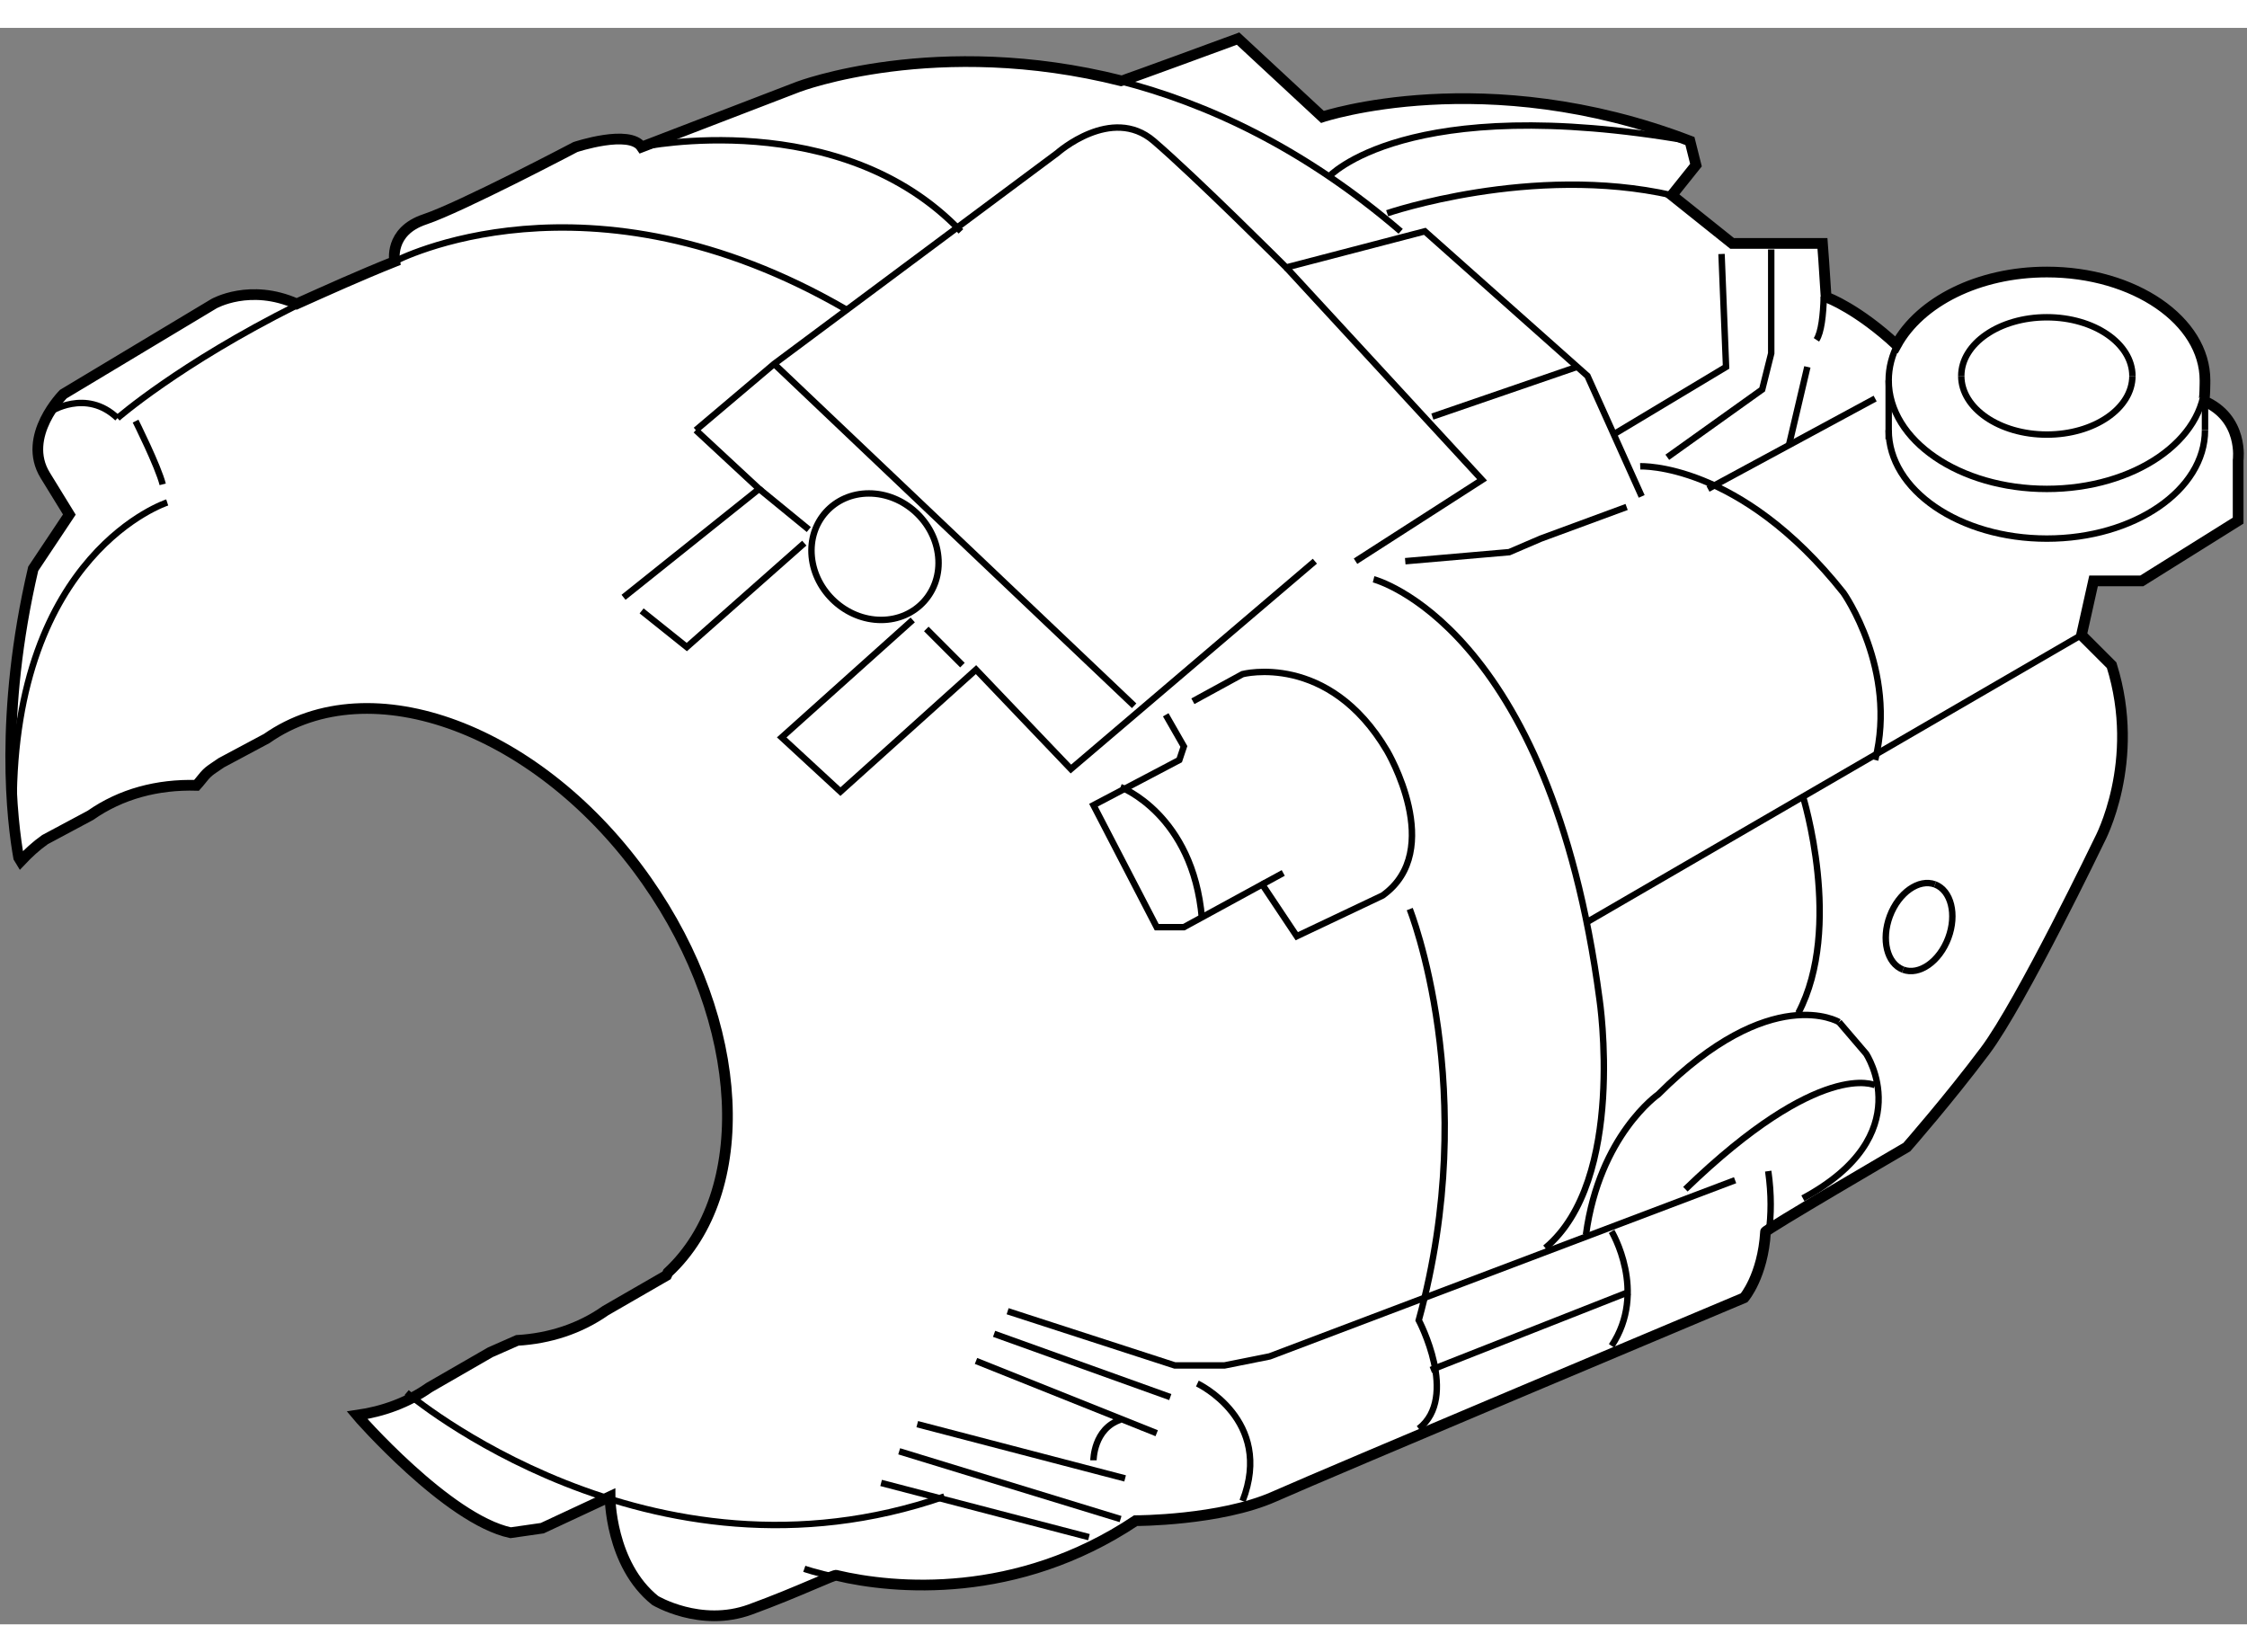
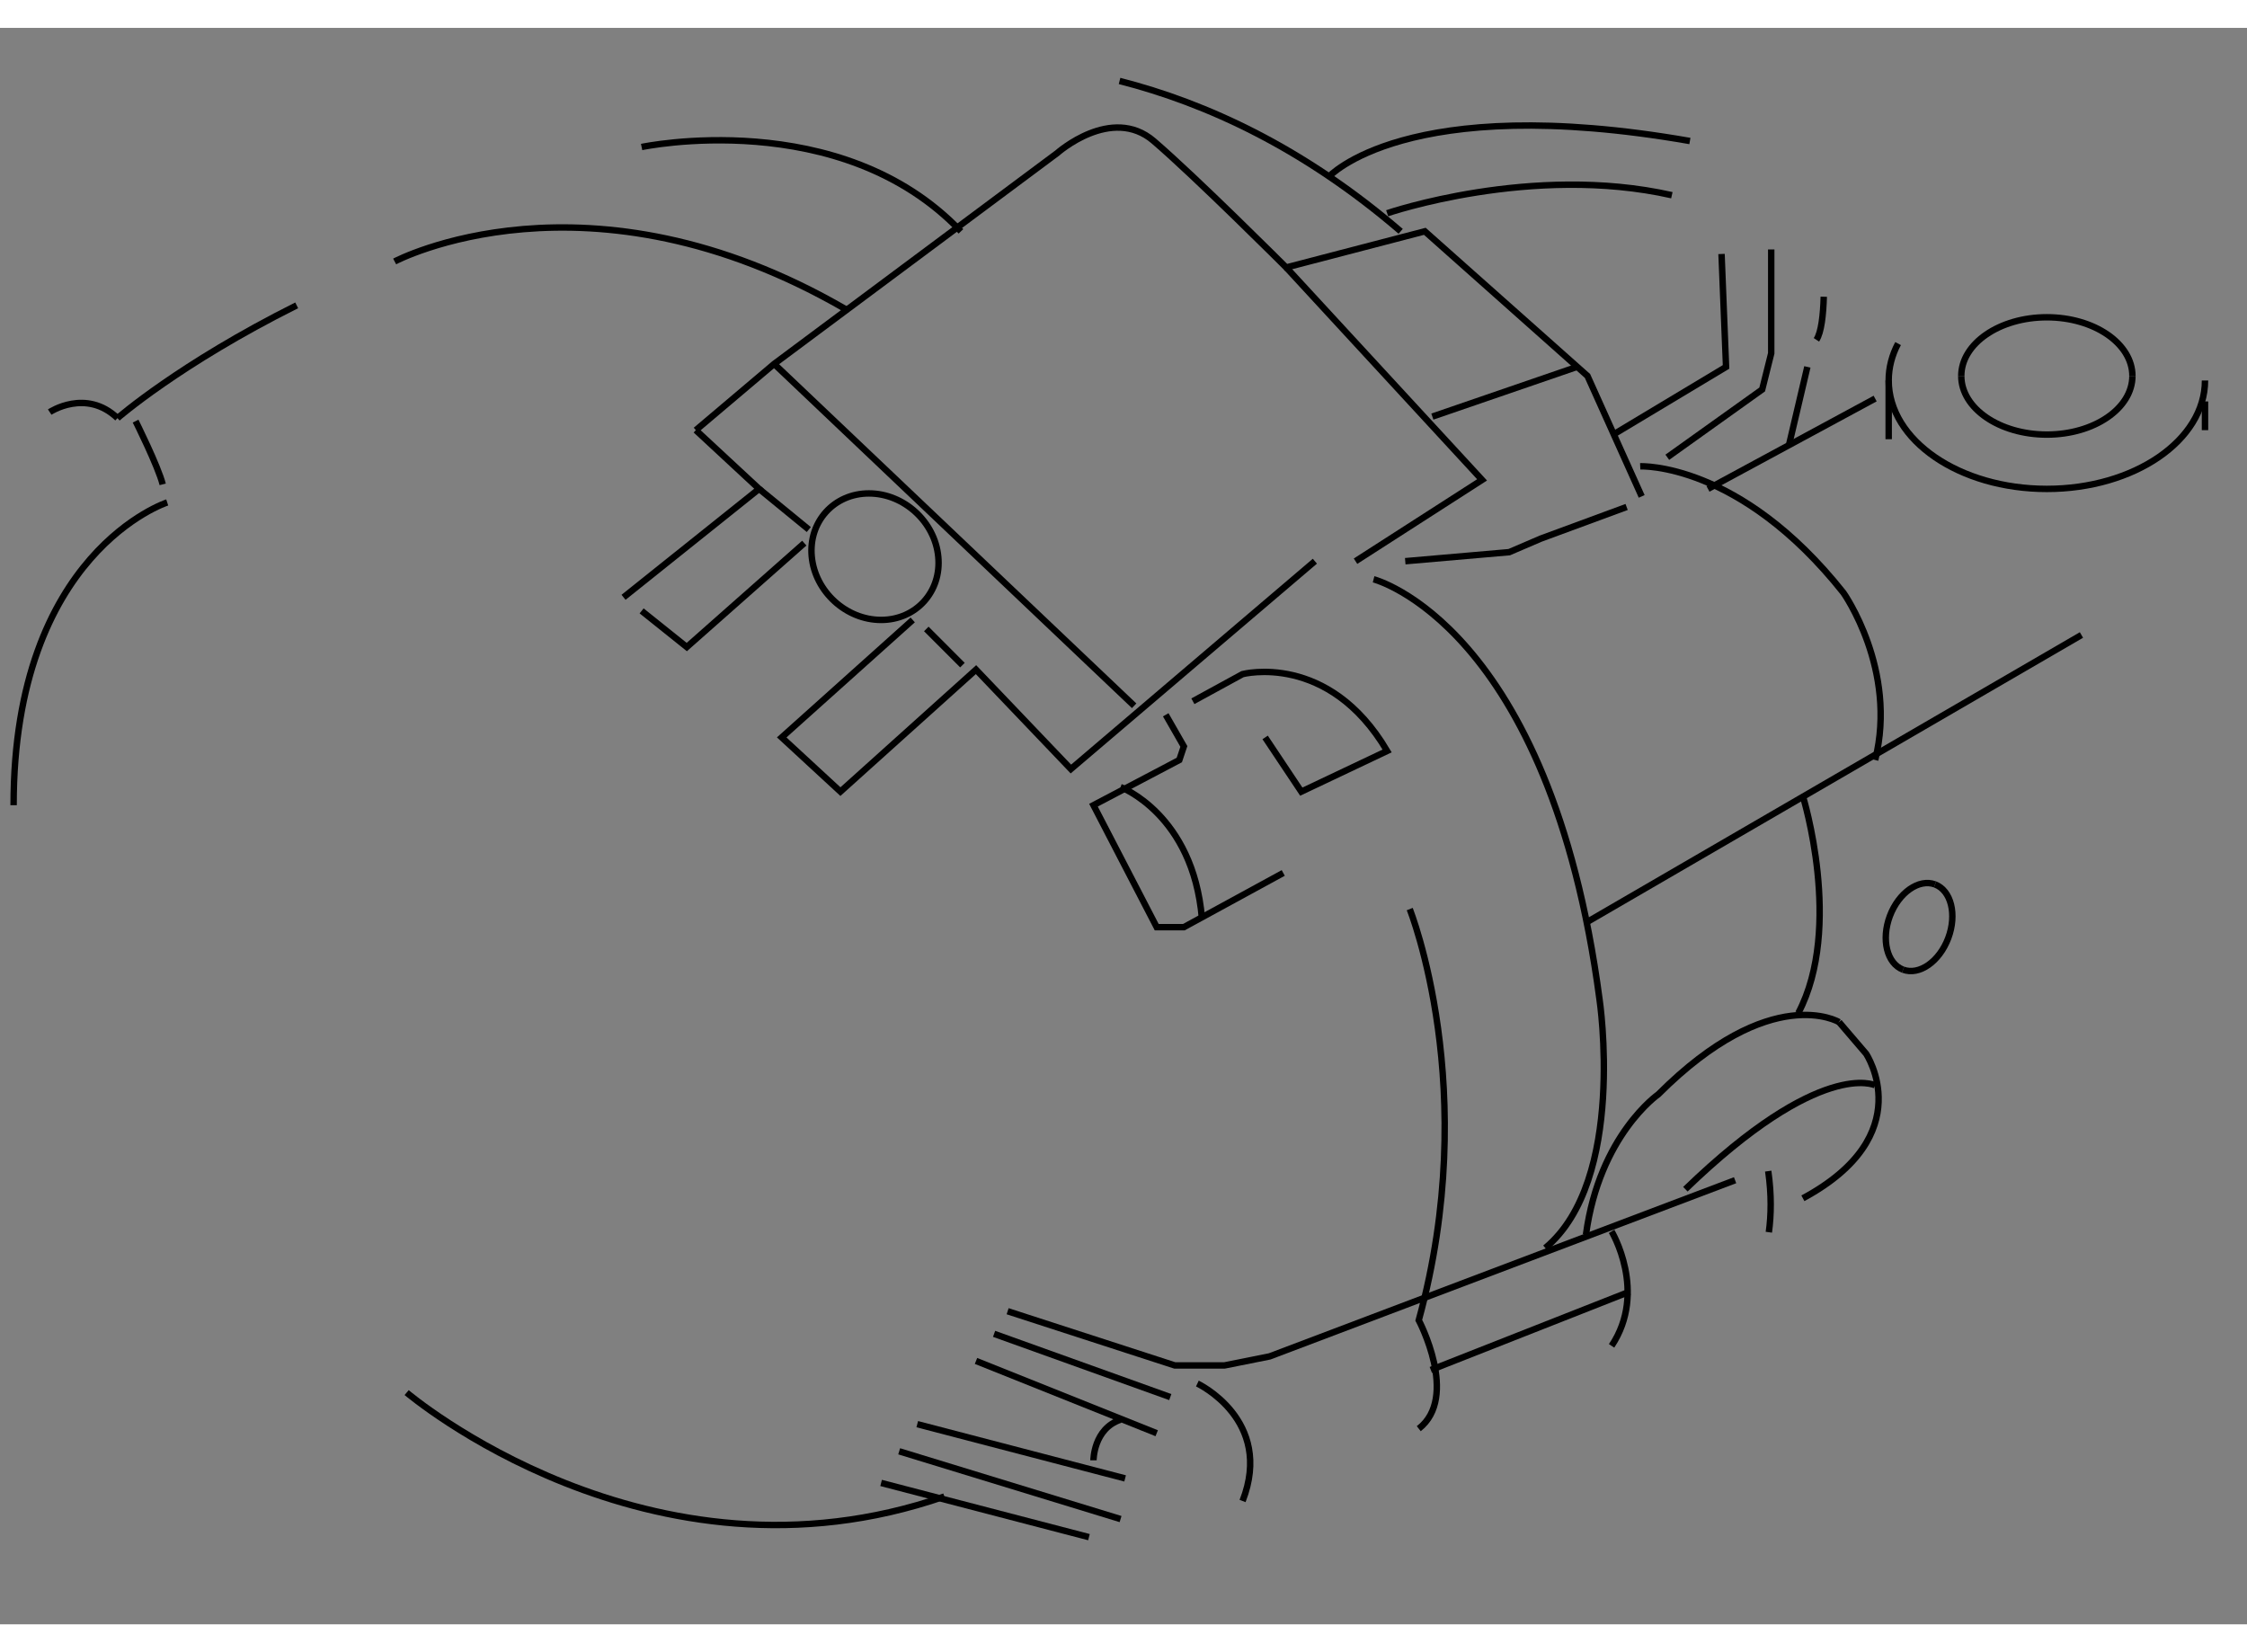
<svg xmlns="http://www.w3.org/2000/svg" version="1.1" x="0px" y="0px" width="244.8px" height="180px" viewBox="56.725 85.713 104.908 74.534" enable-background="new 0 0 244.8 180" xml:space="preserve">
  <rect x="56.725" y="85.713" width="104.908" height="74.534" fill="#808080" stroke="none" />
  <g>
-     <path fill="#FFFFFF" stroke="#000000" stroke-width="0.5" d="M159.602,103.121c0.07,0.032,0.07-0.947,0.07-0.947    c0-2.798-3.306-5.063-7.384-5.063c-3.196,0-5.919,1.393-7.023,3.395c-1.766-1.636-3.174-2.199-3.282-2.22    c-0.073-1.238-0.171-2.511-0.171-2.511h-4.218l-2.813-2.249l1.125-1.407l-0.282-1.124c-9.563-3.658-17.158-1.126-17.158-1.126    l-3.938-3.656c0,0-5.343,1.969-5.438,1.974c-8.636-2.178-15.095,0.277-15.095,0.277l-7.313,2.812c-0.562-0.844-3.094,0-3.094,0    s-5.344,2.813-7.031,3.376c-1.688,0.562-1.406,1.968-1.406,1.968c-1.624,0.649-3.102,1.319-4.574,1.978    c-2.178-0.971-3.864-0.009-3.864-0.009l-7.031,4.221c0,0-1.969,1.969-0.844,3.796l1.124,1.828l-1.687,2.531    c-1.599,6.848-0.973,11.843-0.68,13.482l0.1,0.165c0.345-0.365,0.713-0.709,1.131-1.002l2.119-1.133    c1.433-1.004,3.136-1.451,4.954-1.401l0.11-0.125c0.452-0.572,0.438-0.505,1.045-0.927l1.98-1.058l0.139-0.074    c4.843-3.397,12.787-0.428,17.742,6.639c4.664,6.648,5.014,14.557,0.994,18.293l-0.063,0.133l-2.849,1.643    c-1.212,0.851-2.618,1.301-4.121,1.39l-1.258,0.555l-2.85,1.642c-1.008,0.707-2.155,1.123-3.376,1.299    c0.009,0.011,4.222,4.852,7.172,5.484l1.477-0.212l3.165-1.476c0,0,0,3.163,2.109,4.851c0,0,2.11,1.268,4.431,0.424    c2.319-0.846,4.008-1.689,4.036-1.595c2.685,0.637,8.4,1.155,13.965-2.555c0,0,3.938,0,6.469-1.125    c2.531-1.126,21.939-9.282,21.939-9.282s0.874-1.019,0.999-3.075c-0.155-0.02,6.596-3.958,6.596-3.958s1.969-2.247,3.656-4.499    c1.688-2.251,5.343-9.845,5.343-9.845s1.972-3.656,0.564-8.156l-1.408-1.407l0.564-2.529h2.25l4.5-2.814V105.9    C161.219,105.9,161.5,103.933,159.602,103.121z" />
    <path fill="none" stroke="#000000" stroke-width="0.3" d="M89.212,104.494l3.656-3.093l13.221-9.847c0,0,2.531-2.248,4.5-0.561    c1.969,1.688,6.187,5.905,6.187,5.905l6.471-1.688l7.594,6.752l2.531,5.624" />
    <path fill="none" stroke="#000000" stroke-width="0.3" d="M75.711,149.428c0,0,11.322,9.632,25.104,4.852" />
    <path fill="none" stroke="#000000" stroke-width="0.3" d="M139.309,141.941c0.109-0.796,0.129-1.746-0.029-2.853" />
-     <path fill="none" stroke="#000000" stroke-width="0.3" d="M94.276,157.654c0,0,0.563,0.201,1.533,0.399" />
    <path fill="none" stroke="#000000" stroke-width="0.3" d="M141.873,98.265c-0.024,0.846-0.113,1.665-0.343,2.012" />
    <path fill="none" stroke="#000000" stroke-width="0.3" d="M75.15,96.618c0,0,8.999-4.779,21.095,2.251" />
    <path fill="none" stroke="#000000" stroke-width="0.3" d="M86.681,91.274c0,0,9.284-1.967,14.908,3.938" />
    <path fill="none" stroke="#000000" stroke-width="0.3" d="M100.531,110.401c0.158,1.631-1.039,2.953-2.668,2.953    c-1.632,0-3.081-1.322-3.239-2.953c-0.156-1.632,1.039-2.953,2.67-2.953C98.925,107.448,100.375,108.77,100.531,110.401z" />
    <polyline fill="none" stroke="#000000" stroke-width="0.3" points="89.212,104.494 92.167,107.236 85.837,112.298   " />
    <polyline fill="none" stroke="#000000" stroke-width="0.3" points="86.681,112.932 88.79,114.62 94.276,109.768   " />
    <polyline fill="none" stroke="#000000" stroke-width="0.3" points="99.338,113.354 93.221,118.839 95.963,121.37 102.293,115.675     106.723,120.315 118.114,110.612   " />
    <line fill="none" stroke="#000000" stroke-width="0.3" x1="92.869" y1="101.401" x2="109.676" y2="117.362" />
    <line fill="none" stroke="#000000" stroke-width="0.3" x1="92.167" y1="107.236" x2="94.486" y2="109.134" />
    <line fill="none" stroke="#000000" stroke-width="0.3" x1="99.972" y1="113.775" x2="101.659" y2="115.464" />
    <polyline fill="none" stroke="#000000" stroke-width="0.3" points="111.151,117.783 111.997,119.26 111.785,119.894     107.777,122.003 110.729,127.698 111.997,127.698 116.637,125.167   " />
    <path fill="none" stroke="#000000" stroke-width="0.3" d="M109.042,121.159c0,0,3.376,1.265,3.798,6.118" />
-     <path fill="none" stroke="#000000" stroke-width="0.3" d="M112.418,117.151l2.32-1.267c0,0,4.008-1.055,6.75,3.587    c0,0,2.744,4.64-0.211,6.749l-4.008,1.9l-1.688-2.531" />
+     <path fill="none" stroke="#000000" stroke-width="0.3" d="M112.418,117.151l2.32-1.267c0,0,4.008-1.055,6.75,3.587    l-4.008,1.9l-1.688-2.531" />
    <path fill="none" stroke="#000000" stroke-width="0.3" d="M122.542,126.854c0,0,3.377,8.438,0.422,19.196c0,0,1.899,3.587,0,5.063    " />
    <path fill="none" stroke="#000000" stroke-width="0.3" d="M121.489,94.368c0,0,6.75-2.32,13.292-0.843" />
    <path fill="none" stroke="#000000" stroke-width="0.3" d="M118.746,92.682c0,0,3.586-4.009,16.877-1.688" />
    <polyline fill="none" stroke="#000000" stroke-width="0.3" points="132.036,104.706 137.311,101.541 137.1,96.269   " />
    <line fill="none" stroke="#000000" stroke-width="0.3" x1="136.467" y1="107.236" x2="144.272" y2="103.018" />
    <line fill="none" stroke="#000000" stroke-width="0.3" x1="141.107" y1="101.541" x2="140.264" y2="105.128" />
    <path fill="none" stroke="#000000" stroke-width="0.3" d="M133.303,106.182c0,0,4.641-0.21,9.492,5.908    c0,0,2.533,3.585,1.478,7.804" />
    <line fill="none" stroke="#000000" stroke-width="0.3" x1="130.771" y1="127.488" x2="153.904" y2="114.057" />
    <path fill="none" stroke="#000000" stroke-width="0.3" d="M120.855,111.456c0,0,8.229,2.108,10.549,19.617    c0,0,1.265,8.438-2.532,11.603" />
    <line fill="none" stroke="#000000" stroke-width="0.3" x1="102.293" y1="147.95" x2="110.729" y2="151.325" />
    <polyline fill="none" stroke="#000000" stroke-width="0.3" points="103.769,145.629 111.574,148.16 113.895,148.16     116.003,147.738 137.733,139.512   " />
    <path fill="none" stroke="#000000" stroke-width="0.3" d="M112.628,149.005c0,0,3.587,1.688,2.11,5.484" />
    <line fill="none" stroke="#000000" stroke-width="0.3" x1="97.862" y1="153.646" x2="107.566" y2="156.177" />
    <line fill="none" stroke="#000000" stroke-width="0.3" x1="99.55" y1="150.902" x2="109.254" y2="153.435" />
    <line fill="none" stroke="#000000" stroke-width="0.3" x1="98.706" y1="152.169" x2="109.042" y2="155.333" />
    <line fill="none" stroke="#000000" stroke-width="0.3" x1="103.137" y1="146.685" x2="111.363" y2="149.638" />
    <path fill="none" stroke="#000000" stroke-width="0.3" d="M107.777,152.591c0,0,0-1.477,1.265-1.898" />
    <path fill="none" stroke="#000000" stroke-width="0.3" d="M142.585,132.129l1.265,1.478c0,0,2.532,3.797-2.952,6.749" />
    <path fill="none" stroke="#000000" stroke-width="0.3" d="M144.272,135.081c0,0-2.531-1.265-8.86,4.852" />
    <path fill="none" stroke="#000000" stroke-width="0.3" d="M142.585,132.129c0,0-3.165-1.899-8.438,3.375    c0,0-2.742,1.899-3.375,6.539" />
    <polyline fill="none" stroke="#000000" stroke-width="0.3" points="120.012,110.612 125.92,106.815 116.777,96.899   " />
    <line fill="none" stroke="#000000" stroke-width="0.3" x1="123.599" y1="103.861" x2="130.349" y2="101.541" />
    <polyline fill="none" stroke="#000000" stroke-width="0.3" points="122.333,110.612 127.187,110.19 128.662,109.557     132.669,108.08   " />
    <polyline fill="none" stroke="#000000" stroke-width="0.3" points="134.568,105.76 138.998,102.595 139.42,100.907 139.42,96.056       " />
    <path fill="none" stroke="#000000" stroke-width="0.3" d="M108.995,88.19c4.062,1.038,8.594,3.124,13.125,7.021" />
    <path fill="none" stroke="#000000" stroke-width="0.3" d="M62.211,103.933c0,0,2.885-2.527,8.366-5.266" />
    <path fill="none" stroke="#000000" stroke-width="0.3" d="M59.046,103.65c0,0,1.688-1.124,3.165,0.282" />
    <path fill="none" stroke="#000000" stroke-width="0.3" d="M64.532,107.869c0,0-7.172,2.321-7.172,14.134" />
    <path fill="none" stroke="#000000" stroke-width="0.3" d="M63.055,104.072c0,0,1.055,2.109,1.266,2.953" />
    <path fill="none" stroke="#000000" stroke-width="0.3" d="M140.897,121.581c0,0,1.897,6.117-0.211,10.125" />
    <path fill="none" stroke="#000000" stroke-width="0.3" d="M159.672,102.174c0,2.797-3.306,5.063-7.384,5.063    c-4.077,0-7.384-2.266-7.384-5.063" />
-     <path fill="none" stroke="#000000" stroke-width="0.3" d="M159.672,104.494c0,2.797-3.306,5.063-7.384,5.063    c-4.077,0-7.384-2.266-7.384-5.063" />
    <line fill="none" stroke="#000000" stroke-width="0.3" x1="159.672" y1="103.153" x2="159.672" y2="104.494" />
    <path fill="none" stroke="#000000" stroke-width="0.3" d="M144.904,104.916v-2.742c0-0.604,0.154-1.185,0.438-1.722" />
    <path fill="none" stroke="#000000" stroke-width="0.3" d="M156.283,101.964c0,1.513-1.789,2.737-3.995,2.737    c-2.207,0-3.995-1.225-3.995-2.737" />
    <path fill="none" stroke="#000000" stroke-width="0.3" d="M148.293,101.964c0-1.515,1.788-2.74,3.995-2.74    c2.206,0,3.995,1.226,3.995,2.74" />
    <path fill="none" stroke="#000000" stroke-width="0.3" d="M145.575,129.682c-0.753-0.283-1.027-1.404-0.617-2.501    c0.412-1.096,1.357-1.759,2.11-1.478" />
    <path fill="none" stroke="#000000" stroke-width="0.3" d="M147.068,125.703c0.753,0.284,1.03,1.404,0.618,2.503    c-0.413,1.099-1.356,1.759-2.111,1.476" />
    <path fill="none" stroke="#000000" stroke-width="0.3" d="M131.967,141.902c0,0,1.687,2.813,0,5.344" />
    <line fill="none" stroke="#000000" stroke-width="0.3" x1="123.528" y1="148.371" x2="132.809" y2="144.716" />
  </g>
</svg>